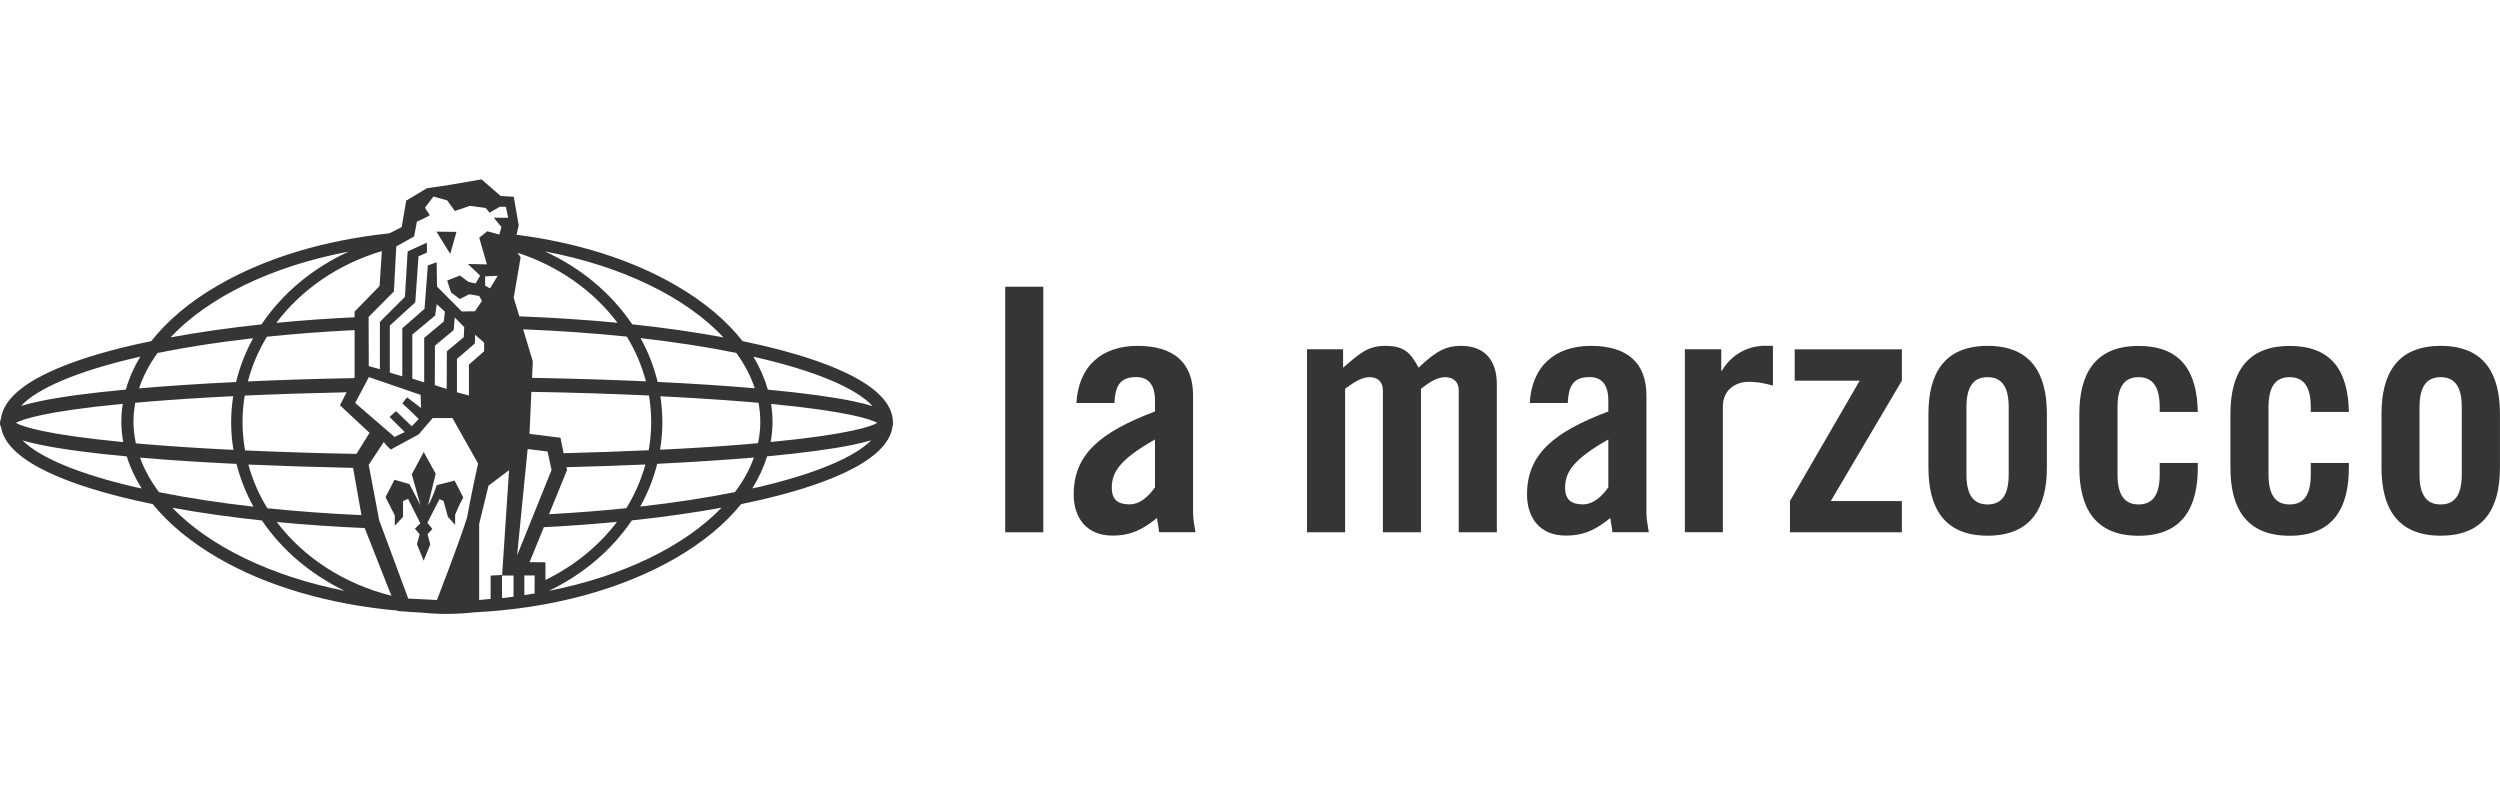
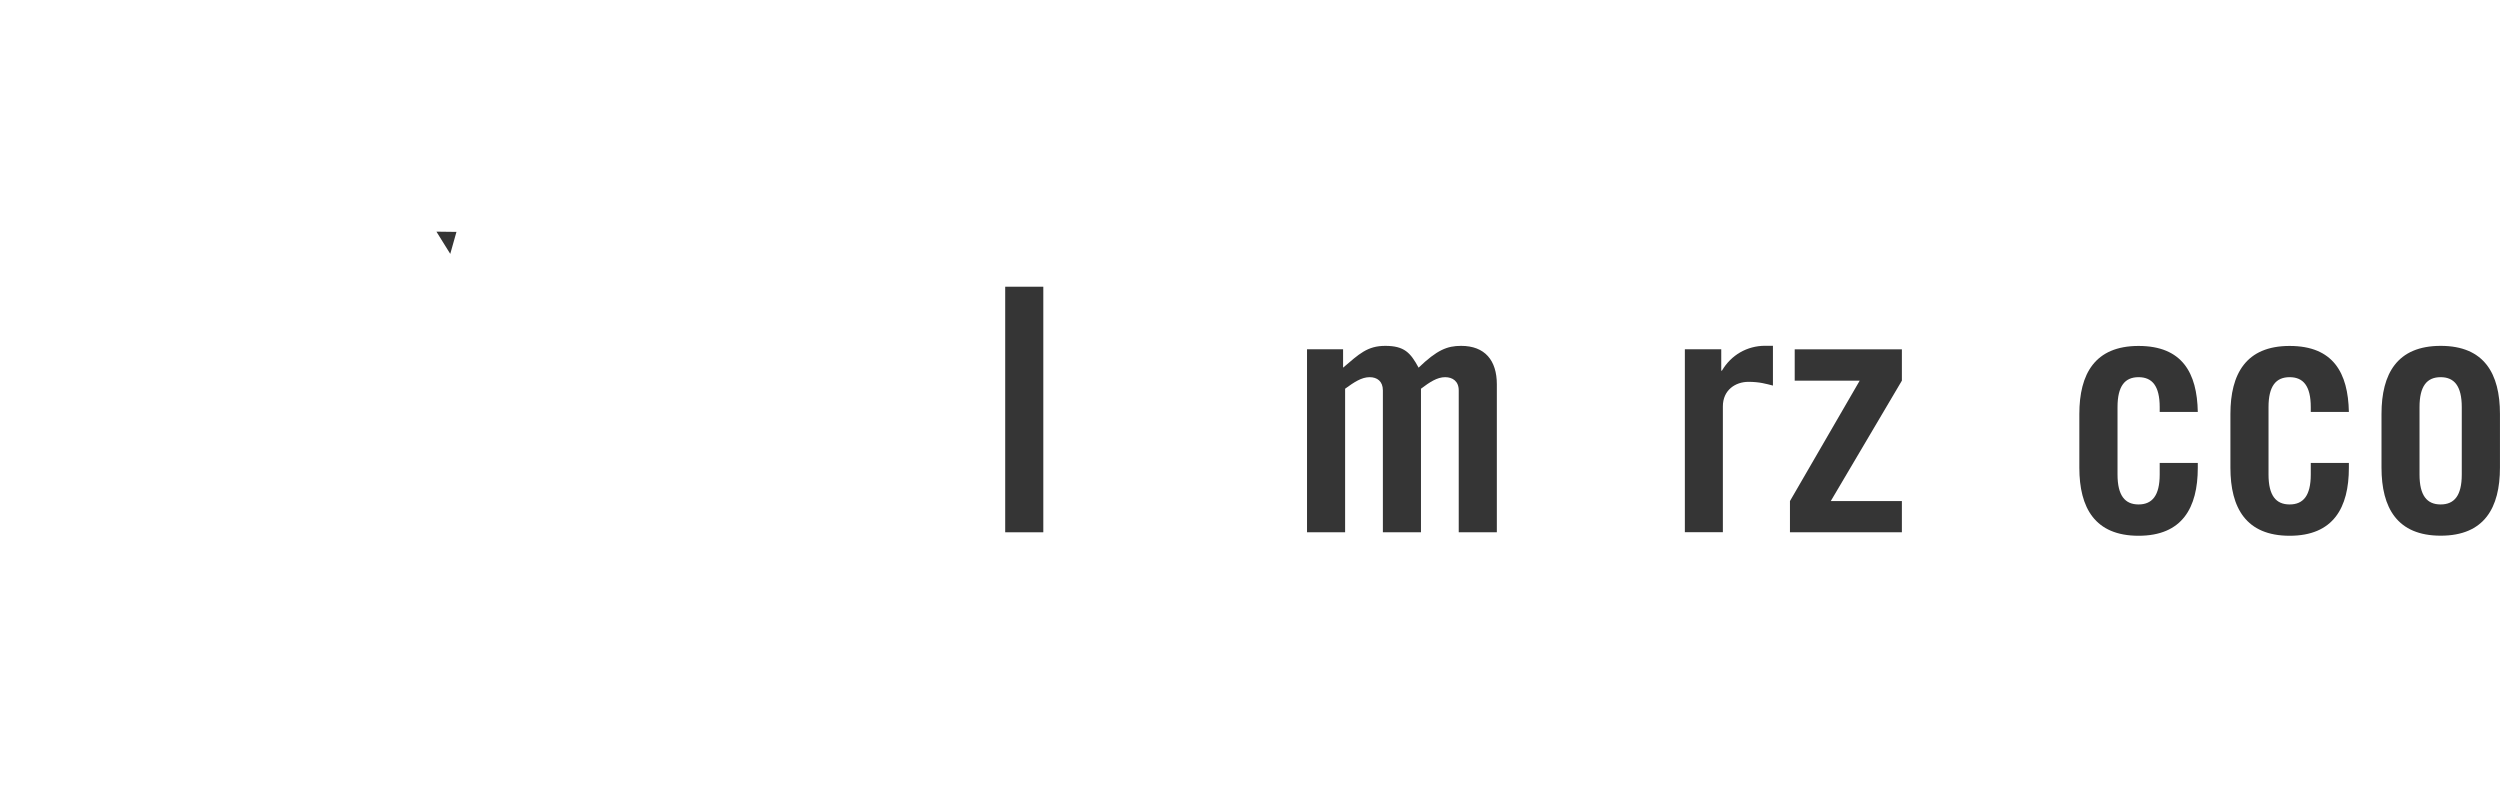
<svg xmlns="http://www.w3.org/2000/svg" width="223" height="70" viewBox="0 0 223 70" fill="none">
-   <path d="M96.016 35.952C96.197 32.645 98.294 30.851 101.473 30.851C104.652 30.851 106.423 32.304 106.423 35.279V45.747C106.423 46.261 106.544 46.927 106.635 47.472H103.388C103.358 47.018 103.237 46.594 103.206 46.201C101.935 47.23 100.867 47.775 99.233 47.775C96.924 47.775 95.773 46.201 95.773 44.104C95.773 40.524 98.143 38.548 103.025 36.702V35.733C103.025 34.37 102.48 33.636 101.352 33.636C99.808 33.636 99.475 34.544 99.407 35.945H96.008L96.016 35.952ZM103.025 39.199C99.929 40.963 99.172 42.083 99.172 43.506C99.172 44.566 99.717 44.99 100.746 44.99C101.685 44.99 102.442 44.293 103.025 43.468V39.192V39.199Z" fill="#353535" />
  <path d="M123.353 47.48V34.824C123.353 34.007 122.838 33.644 122.172 33.644C121.445 33.644 120.779 34.098 119.984 34.673V47.48H116.586V31.153H119.803V32.796C121.226 31.585 121.96 30.851 123.565 30.851C125.26 30.851 125.813 31.456 126.539 32.796C128.182 31.214 129.09 30.851 130.331 30.851C132.458 30.851 133.518 32.153 133.518 34.279V47.48H130.119V34.824C130.119 34.007 129.575 33.644 128.908 33.644C128.182 33.644 127.516 34.098 126.751 34.673V47.48H123.353Z" fill="#353535" />
-   <path d="M136.453 35.952C136.635 32.645 138.731 30.851 141.91 30.851C145.089 30.851 146.861 32.304 146.861 35.279V45.747C146.861 46.261 146.982 46.927 147.073 47.472H143.825C143.795 47.018 143.674 46.594 143.644 46.201C142.372 47.23 141.305 47.775 139.67 47.775C137.361 47.775 136.211 46.201 136.211 44.104C136.211 40.524 138.58 38.548 143.462 36.702V35.733C143.462 34.37 142.917 33.636 141.789 33.636C140.245 33.636 139.912 34.544 139.844 35.945H136.446L136.453 35.952ZM143.462 39.199C140.366 40.963 139.609 42.083 139.609 43.506C139.609 44.566 140.154 44.99 141.184 44.99C142.122 44.99 142.879 44.293 143.462 43.468V39.192V39.199Z" fill="#353535" />
  <path d="M150.289 47.48V31.153H153.536V33.061H153.597C154.414 31.668 155.845 30.843 157.449 30.843H158.146V34.393C157.54 34.242 156.965 34.06 155.958 34.06C154.808 34.06 153.68 34.786 153.68 36.247V47.472H150.281L150.289 47.48Z" fill="#353535" />
  <path d="M160.088 33.954V31.161H169.648V33.954L163.305 44.694H169.648V47.48H159.664V44.694L165.886 33.954H160.088Z" fill="#353535" />
-   <path d="M172.016 36.921C172.016 33.341 173.408 30.851 177.299 30.851C181.189 30.851 182.582 33.341 182.582 36.921V41.712C182.582 45.292 181.189 47.783 177.299 47.783C173.408 47.783 172.016 45.292 172.016 41.712V36.921ZM179.176 36.316C179.176 34.438 178.51 33.644 177.291 33.644C176.073 33.644 175.407 34.431 175.407 36.316V42.325C175.407 44.21 176.073 44.997 177.291 44.997C178.51 44.997 179.176 44.21 179.176 42.325V36.316Z" fill="#353535" />
  <path d="M192.645 36.739V36.316C192.645 34.431 191.978 33.644 190.76 33.644C189.541 33.644 188.883 34.431 188.883 36.316V42.325C188.883 44.21 189.549 44.997 190.76 44.997C191.971 44.997 192.645 44.21 192.645 42.325V41.296H196.043V41.72C196.043 45.3 194.65 47.79 190.76 47.79C186.869 47.79 185.477 45.3 185.477 41.72V36.929C185.477 33.348 186.869 30.858 190.76 30.858C194.65 30.858 195.982 33.258 196.043 36.747H192.645V36.739Z" fill="#353535" />
  <path d="M206.121 36.739V36.316C206.121 34.431 205.455 33.644 204.236 33.644C203.018 33.644 202.352 34.431 202.352 36.316V42.325C202.352 44.21 203.018 44.997 204.236 44.997C205.455 44.997 206.121 44.21 206.121 42.325V41.296H209.52V41.72C209.52 45.3 208.127 47.79 204.236 47.79C200.346 47.79 198.953 45.3 198.953 41.72V36.929C198.953 33.348 200.346 30.858 204.236 30.858C208.127 30.858 209.451 33.258 209.52 36.747H206.121V36.739Z" fill="#353535" />
  <path d="M212.43 36.921C212.43 33.341 213.822 30.851 217.713 30.851C221.603 30.851 222.996 33.341 222.996 36.921V41.712C222.996 45.292 221.603 47.783 217.713 47.783C213.822 47.783 212.43 45.292 212.43 41.712V36.921ZM219.59 36.316C219.59 34.438 218.924 33.644 217.705 33.644C216.487 33.644 215.821 34.431 215.821 36.316V42.325C215.821 44.21 216.487 44.997 217.705 44.997C218.924 44.997 219.59 44.21 219.59 42.325V36.316Z" fill="#353535" />
  <path d="M40.716 20.685L40.163 22.646L38.93 20.663L40.716 20.685Z" fill="#353535" />
-   <path d="M79.65 37.67C79.642 34.219 73.155 32.001 67.721 30.752C67.236 30.639 66.744 30.533 66.237 30.427C64.799 28.595 62.801 26.907 60.288 25.454C56.322 23.153 51.409 21.616 46.073 20.943L46.27 20.11L45.831 17.552L44.658 17.483L42.955 16L39.829 16.537L38.08 16.787L36.233 17.9L35.832 20.254L34.735 20.814C28.982 21.412 23.676 23.001 19.445 25.454C16.932 26.907 14.934 28.595 13.496 30.427C12.981 30.533 12.474 30.639 11.982 30.752C6.729 31.956 0.515 34.067 0.091 37.33C0.038 37.458 0 37.587 0 37.731V37.746C0 37.89 0.045 38.019 0.106 38.147C0.659 41.341 6.789 43.415 11.982 44.611C12.512 44.732 13.064 44.853 13.624 44.967C15.055 46.73 17.008 48.35 19.445 49.766C23.85 52.324 29.436 53.929 35.469 54.466L35.484 54.504C36.309 54.572 37.005 54.617 37.671 54.648C38.391 54.724 39.117 54.761 39.859 54.761C40.699 54.761 41.532 54.708 42.349 54.617C49.123 54.285 55.413 52.597 60.288 49.773C62.725 48.358 64.678 46.738 66.109 44.967C66.661 44.853 67.198 44.74 67.721 44.619C72.966 43.415 79.173 41.303 79.612 38.056C79.642 37.958 79.665 37.852 79.665 37.739C79.665 37.716 79.657 37.701 79.657 37.685M67.471 31.88C72.754 33.091 76.41 34.65 77.841 36.232C77.364 36.081 76.788 35.929 76.085 35.786C74.253 35.407 71.695 35.059 68.493 34.756C68.205 33.749 67.781 32.773 67.206 31.819C67.297 31.842 67.38 31.857 67.471 31.88ZM58.91 35.347C61.658 35.483 64.239 35.649 66.585 35.839C66.964 35.869 67.312 35.899 67.66 35.929C67.759 36.482 67.819 37.042 67.819 37.61C67.819 38.261 67.751 38.904 67.615 39.532C67.274 39.563 66.941 39.593 66.578 39.623C64.224 39.82 61.643 39.986 58.88 40.115C59.009 39.313 59.084 38.488 59.084 37.648C59.084 36.86 59.016 36.088 58.903 35.331M65.677 31.479C66.411 32.486 66.964 33.538 67.327 34.635C64.708 34.408 61.794 34.219 58.66 34.067C58.328 32.697 57.82 31.388 57.139 30.162C60.197 30.51 63.073 30.949 65.677 31.479ZM50.524 41.674C52.961 41.614 55.315 41.531 57.571 41.432C57.192 42.81 56.617 44.119 55.867 45.33C53.65 45.557 51.349 45.739 48.972 45.868L50.577 41.939L50.524 41.674ZM50.274 40.425L49.994 39.048L47.231 38.7L47.398 34.953C51.061 35.014 54.588 35.127 57.889 35.279C58.017 36.05 58.085 36.838 58.085 37.648C58.085 38.503 58.01 39.343 57.866 40.161C55.451 40.274 52.908 40.357 50.282 40.425M46.663 29.375C49.873 29.503 52.976 29.723 55.913 30.026C56.67 31.267 57.245 32.607 57.616 34.014C54.414 33.871 51.008 33.765 47.458 33.704L47.526 32.228L46.663 29.367V29.375ZM64.527 30.094C62.006 29.624 59.281 29.238 56.39 28.928C54.535 26.165 51.833 23.902 48.601 22.426C55.466 23.721 61.158 26.498 64.527 30.086M35.136 26.006L35.348 21.98L36.937 21.094L37.187 19.769C37.792 19.52 38.345 19.194 38.345 19.194L37.906 18.528L38.663 17.529L39.889 17.877L40.57 18.816L41.933 18.362L43.325 18.551L43.666 18.967L44.597 18.437L45.127 18.452L45.324 19.421H44.045L44.726 20.246L44.544 20.92L43.462 20.632L42.75 21.207L43.431 23.584L41.736 23.546L42.826 24.583C42.69 24.841 42.417 25.287 42.417 25.287L41.789 25.143L41.025 24.576L39.889 25.022L40.23 26.082L41.017 26.672L41.857 26.249L42.743 26.4L42.992 26.839L42.364 27.762L41.191 27.785L38.981 25.56L38.951 23.395L38.163 23.675L37.868 27.543L35.885 29.284V33.568L34.772 33.235V29.042L37.043 26.968L37.331 22.865L38.08 22.532V21.646L36.362 22.426L36.12 26.483L33.887 28.716V32.932L32.895 32.66L32.88 28.27L35.128 26.006H35.136ZM44.393 24.606L43.712 25.719L43.273 25.477V24.651L44.385 24.599L44.393 24.606ZM37.846 34.113L36.778 33.772V29.844L38.814 28.148L38.958 27.127L39.685 27.808L39.586 28.678L37.838 30.139V34.105L37.846 34.113ZM37.353 37.368L36.733 38.026L35.325 36.671L34.75 37.194L36.105 38.541L35.196 38.972L31.684 35.945L32.903 33.636L37.52 35.225L37.558 36.391L36.316 35.445C36.316 35.445 36.006 35.77 35.9 35.998C36.468 36.497 37.353 37.375 37.353 37.375M31.805 40.486C28.339 40.425 25.001 40.319 21.86 40.176C21.716 39.358 21.633 38.511 21.633 37.655C21.633 36.853 21.701 36.058 21.829 35.286C24.706 35.157 27.756 35.059 30.92 34.991L30.322 36.149L32.963 38.609L31.798 40.486H31.805ZM32.244 45.951C29.338 45.822 26.53 45.61 23.85 45.338C23.101 44.127 22.526 42.817 22.155 41.44C25.114 41.568 28.248 41.667 31.495 41.735L32.244 45.959V45.951ZM22.109 34.022C22.48 32.614 23.055 31.274 23.812 30.033C26.31 29.776 28.929 29.579 31.631 29.443V33.636L31.586 33.727C28.286 33.787 25.107 33.886 22.109 34.022ZM38.792 30.835L40.464 29.45L40.563 28.315L41.41 29.178L41.365 30.078L39.859 31.335L39.844 34.696L38.784 34.355L38.799 30.828L38.792 30.835ZM42.357 30.639L42.379 29.859L43.182 30.563V31.335L41.827 32.523V35.279L40.76 34.991V32.016L42.357 30.639ZM33.849 25.522L31.631 27.793V28.3C29.232 28.413 26.901 28.58 24.653 28.799C26.87 25.832 30.178 23.554 34.061 22.396L33.857 25.514L33.849 25.522ZM31.109 22.441C27.877 23.917 25.182 26.173 23.328 28.936C20.444 29.238 17.727 29.632 15.214 30.094C18.575 26.506 24.259 23.736 31.109 22.441ZM14.056 31.486C16.66 30.956 19.521 30.517 22.579 30.169C21.905 31.395 21.39 32.705 21.057 34.075C17.931 34.226 15.025 34.416 12.406 34.643C12.769 33.545 13.322 32.493 14.056 31.486ZM20.83 40.13C18.06 39.994 15.448 39.828 13.079 39.631C12.746 39.6 12.436 39.578 12.118 39.547C11.982 38.912 11.906 38.268 11.906 37.617C11.906 37.05 11.967 36.482 12.065 35.929C12.398 35.899 12.724 35.869 13.072 35.839C15.433 35.642 18.03 35.475 20.8 35.339C20.686 36.096 20.618 36.868 20.618 37.663C20.618 38.503 20.686 39.328 20.823 40.13M12.232 31.872C12.322 31.85 12.428 31.827 12.519 31.812C11.944 32.758 11.513 33.742 11.225 34.749C7.993 35.051 5.412 35.4 3.565 35.786C2.899 35.922 2.339 36.066 1.877 36.209C3.323 34.635 6.964 33.091 12.224 31.88M1.415 37.723C1.968 37.413 3.974 36.694 10.953 36.02C10.869 36.542 10.824 37.072 10.824 37.61C10.824 38.223 10.884 38.836 10.99 39.434C3.981 38.76 1.968 38.034 1.415 37.723ZM12.239 43.491C7.115 42.318 3.527 40.819 2.006 39.282C2.452 39.419 2.982 39.547 3.61 39.676C5.465 40.062 8.061 40.41 11.308 40.713C11.611 41.697 12.058 42.651 12.64 43.574C12.504 43.544 12.368 43.514 12.239 43.483M14.184 43.9C13.443 42.916 12.875 41.886 12.489 40.819C15.1 41.046 17.992 41.235 21.095 41.379C21.436 42.719 21.943 43.99 22.609 45.194C19.589 44.853 16.766 44.422 14.184 43.9ZM15.38 45.292C17.855 45.747 20.535 46.125 23.366 46.428C25.145 49.062 27.703 51.234 30.746 52.703C24.168 51.401 18.696 48.736 15.38 45.3M24.69 46.564C27.203 46.806 29.837 46.988 32.532 47.101L34.659 52.506L34.924 53.142C30.693 52.09 27.075 49.72 24.69 46.564ZM41.66 46.178C40.828 48.774 38.973 53.52 38.973 53.52L36.415 53.391L33.826 46.413L32.888 41.462L34.235 39.426C34.235 39.426 34.447 39.744 34.856 40.1L37.346 38.745L38.595 37.292H40.358L42.644 41.341C42.644 41.341 41.956 44.46 41.66 46.178ZM45.801 53.225L44.779 53.353V51.287L43.764 51.34V53.422L42.743 53.52V46.73L43.575 43.324L45.407 41.939L44.786 51.34H45.808V53.232L45.801 53.225ZM46.436 22.933L46.156 22.54C49.827 23.736 52.946 25.953 55.08 28.792C52.28 28.527 49.343 28.33 46.323 28.216L45.823 26.559L46.444 22.933H46.436ZM47.065 40.055L48.843 40.274L49.199 41.924L46.126 49.539L47.065 40.055ZM47.693 52.937L46.77 53.081V51.333H47.693C47.693 51.333 47.67 52.597 47.693 52.93M47.239 50.144L48.51 47.026C50.751 46.912 52.931 46.753 55.035 46.549C53.415 48.699 51.22 50.477 48.654 51.734V50.159L47.239 50.144ZM48.957 52.703C52.015 51.242 54.573 49.062 56.359 46.42C59.198 46.117 61.885 45.739 64.368 45.285C61.045 48.729 55.557 51.408 48.957 52.703ZM65.556 43.892C62.975 44.414 60.136 44.846 57.109 45.186C57.775 43.99 58.29 42.711 58.623 41.372C61.741 41.22 64.64 41.031 67.251 40.812C66.865 41.879 66.298 42.916 65.556 43.892ZM67.471 43.483C67.35 43.514 67.221 43.536 67.1 43.567C67.683 42.643 68.122 41.682 68.425 40.706C71.664 40.403 74.245 40.055 76.085 39.676C76.72 39.54 77.258 39.411 77.712 39.275C76.198 40.812 72.603 42.31 67.471 43.491M68.743 39.426C68.849 38.828 68.909 38.223 68.909 37.61C68.909 37.08 68.864 36.55 68.78 36.028C75.736 36.702 77.719 37.42 78.257 37.723C77.712 38.034 75.729 38.753 68.743 39.426Z" fill="#353535" />
-   <path d="M37.441 47.669L37.01 47.162L37.494 46.678L36.404 44.498L35.95 44.694V46.102L35.216 46.897V45.974L34.391 44.346L35.185 42.795L36.517 43.181L37.509 45.073L36.73 42.31L37.797 40.32L38.864 42.257L38.183 45.065C38.486 44.664 38.962 43.272 38.962 43.272L40.552 42.87L41.324 44.377C41.324 44.377 40.968 44.99 40.597 45.921V46.814L39.954 46.11L39.56 44.679L39.197 44.528L38.122 46.632L38.569 47.185L38.137 47.647L38.38 48.562L37.789 50.016L37.191 48.54L37.433 47.647L37.441 47.669Z" fill="#353535" />
  <path d="M93.063 25.575H89.664V47.48H93.063V25.575Z" fill="#353535" />
</svg>